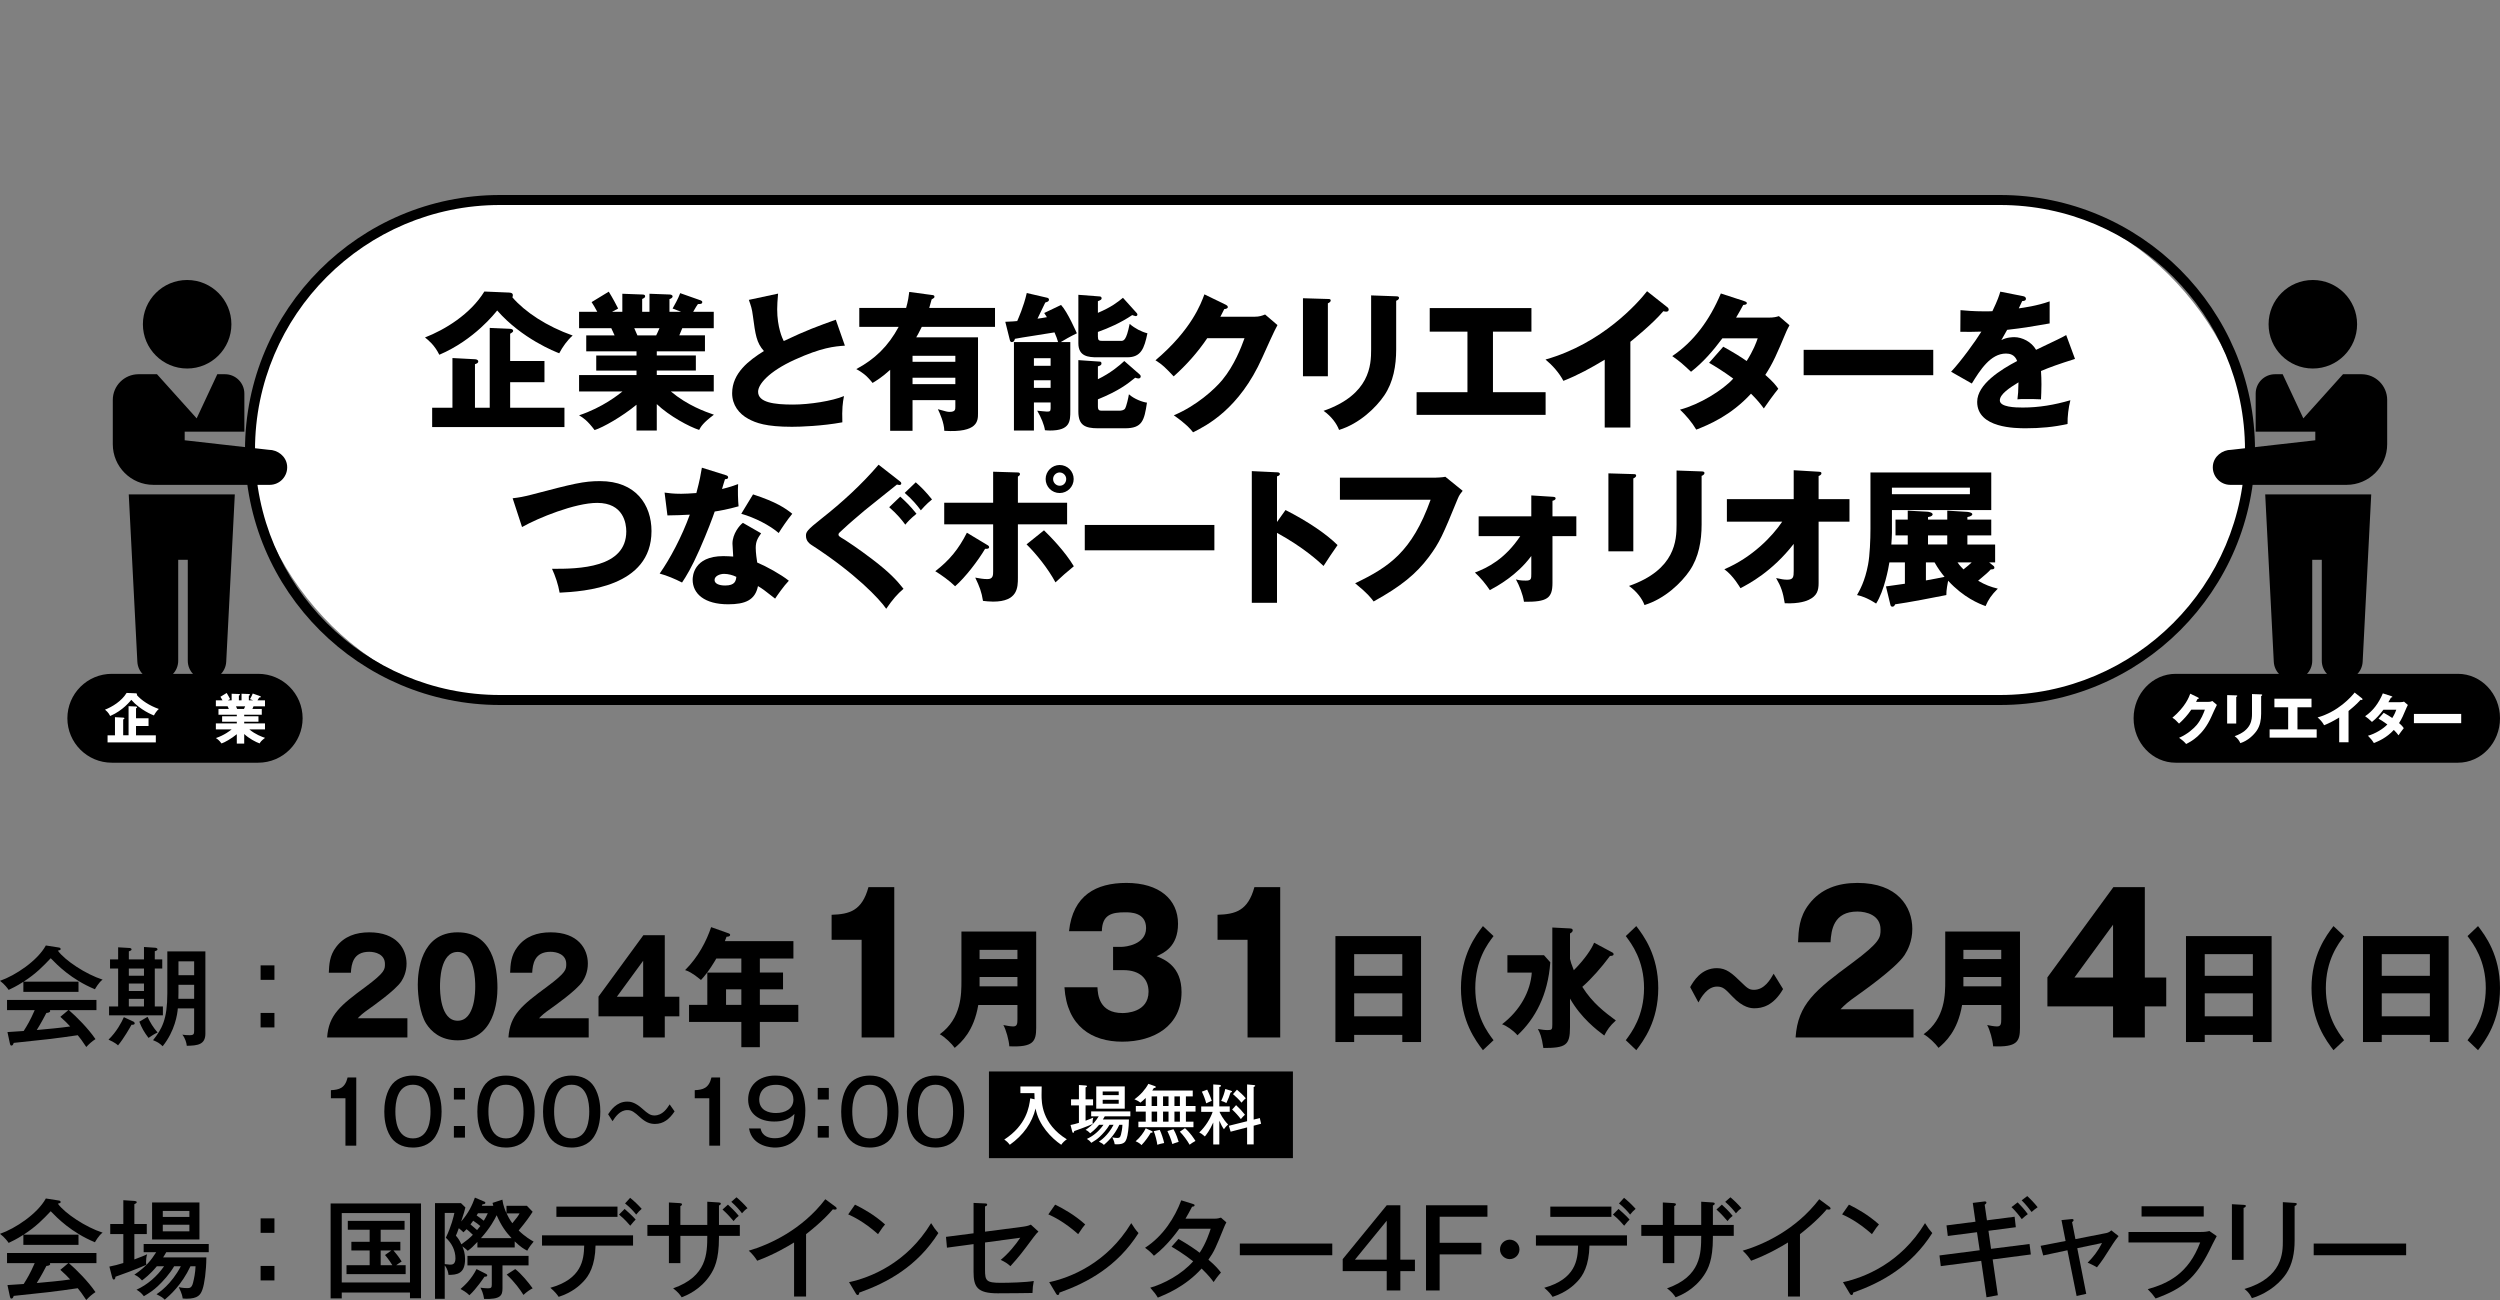
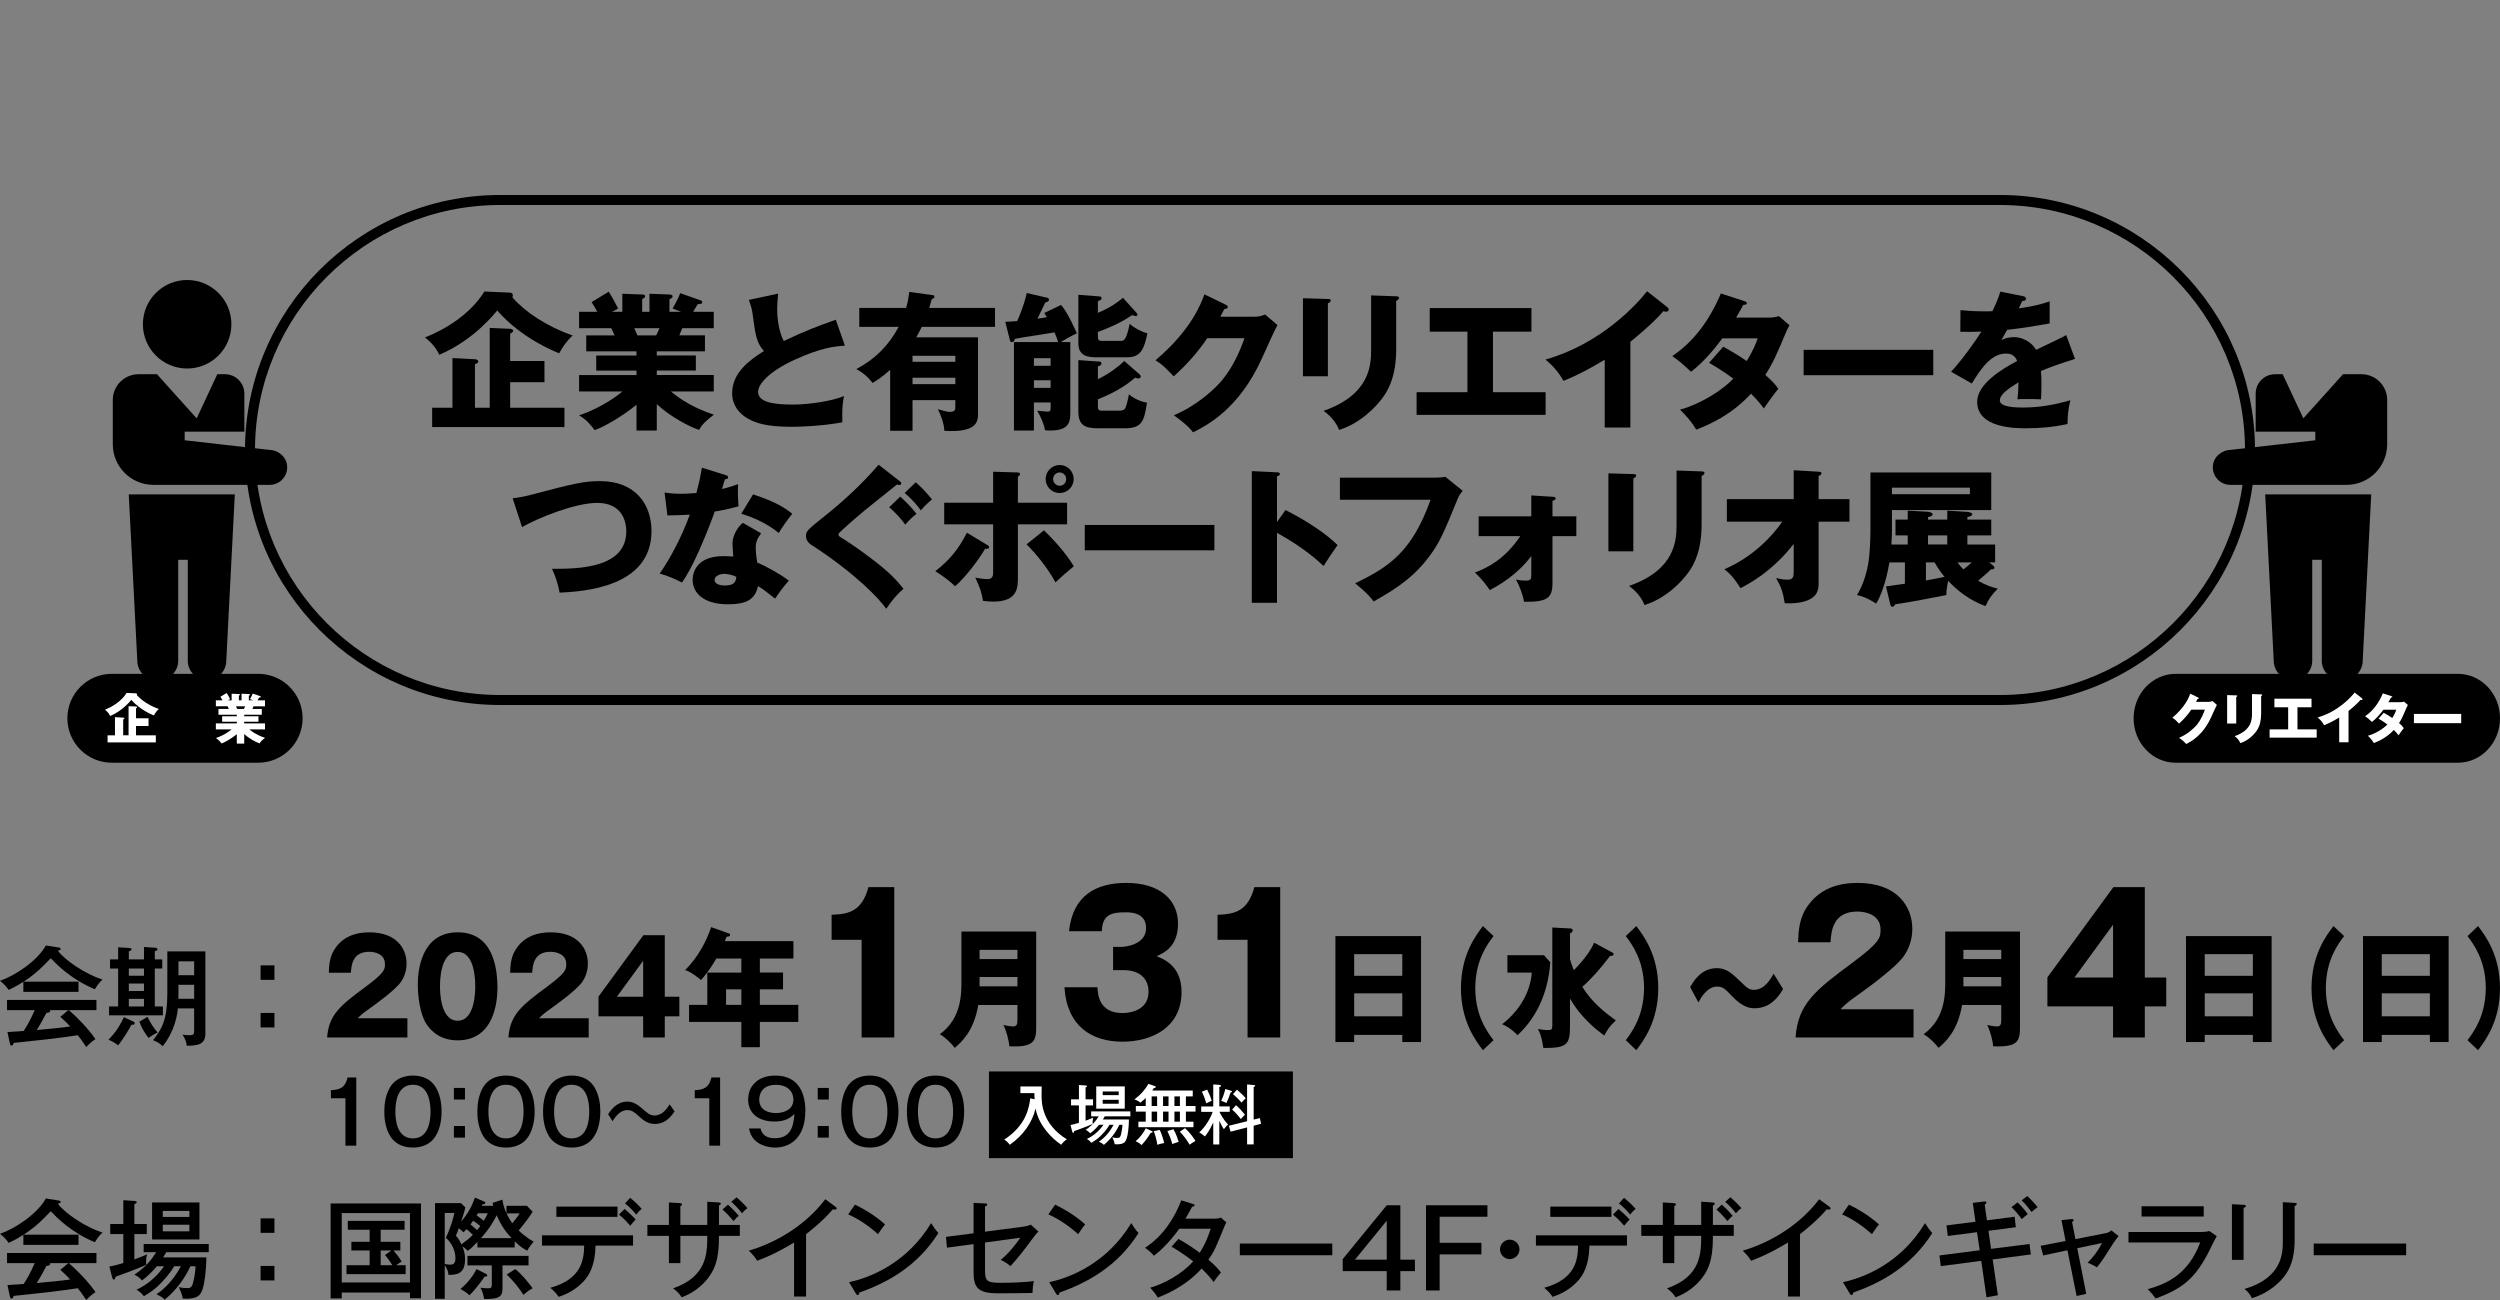
<svg xmlns="http://www.w3.org/2000/svg" id="_レイヤー_1" width="500" height="260" viewBox="0 0 500 260">
  <rect x="0" y="0" width="500" height="260" fill="#808080" stroke="none" />
  <defs>
    <style>.cls-1,.cls-2{stroke-width:0px;}.cls-2{fill:#fff;}</style>
  </defs>
-   <rect class="cls-2" x="50" y="40" width="400" height="100" rx="50" ry="50" />
  <path class="cls-1" d="M400,141H100c-28.122,0-51-22.878-51-51s22.878-51,51-51h300c28.121,0,51,22.878,51,51s-22.879,51-51,51ZM100,41c-27.019,0-49,21.981-49,49s21.981,49,49,49h300c27.019,0,49-21.981,49-49s-21.981-49-49-49H100Z" />
  <path class="cls-1" d="M101.794,58.513c.775.03.775.388.775.537,0,.089-.03.269-.089.418,2.506,2.923,6.89,5.816,12.051,7.636-1.134,1.014-2.029,2.297-2.685,3.55-.716-.269-7.457-2.893-12.409-8.561-.388.477-4.564,5.876-11.573,8.859-.984-1.999-2.237-2.953-2.864-3.46,3.967-1.551,9.068-4.624,11.872-9.187l4.922.208ZM112.889,81.541v3.878h-26.458v-3.878h4.057v-9.933l4.504.238c.209,0,.656.09.656.448,0,.328-.358.447-.656.537v8.71h2.953v-15.958l4.086.179c.388.03.597.179.597.388,0,.209-.06.269-.597.597v5.459h6.861v4.235h-6.861v5.101h10.858Z" />
  <path class="cls-1" d="M131.357,86.105h-4.056v-5.16c-2.894,2.386-6.682,4.534-8.382,5.071-1.461-1.939-2.267-2.446-3.102-2.953,4.742-1.581,7.934-4.176,8.68-4.773h-8.68v-3.282h11.484v-.894h-8.054v-3.013h8.054v-.835h-10.053v-3.192h5.668c-.149-.358-.597-1.312-.656-1.431h-6.443v-3.281h3.639c-.478-.895-.716-1.283-1.134-1.939l3.43-2.088c.716,1.134,1.581,2.774,1.879,3.371l-1.223.656h2.059v-3.61l3.967.149c.298,0,.597.06.597.328,0,.298-.209.388-.597.567v2.565h1.462v-3.61l3.997.149c.12,0,.626.03.626.388,0,.298-.417.477-.626.537v2.535h2.327l-1.701-.656c.328-.597,1.104-1.909,1.521-3.073l4.146,1.461c.149.06.269.179.269.328,0,.418-.478.388-.865.388-.269.388-.358.507-.955,1.551h4.116v3.281h-6.294c-.238.597-.477,1.193-.597,1.431h5.131v3.192h-9.635v.835h7.815v3.013h-7.815v.894h11.395v3.282h-8.591c3.341,2.803,6.891,4.056,8.62,4.653-2.147,1.611-2.595,2.357-2.953,3.043-1.969-.626-5.966-2.774-8.472-5.16v5.279ZM126.853,65.642c.209.477.298.686.626,1.431h3.759c.209-.447.328-.656.656-1.431h-5.041Z" />
  <path class="cls-1" d="M168.98,69.132c-2.118.149-4.624.358-10.023,2.804-5.25,2.386-7.338,4.951-7.338,6.413,0,2.148,3.192,2.565,6.98,2.565,3.311,0,7.845-.716,10.201-1.7-.269,1.342-.417,2.565-.328,5.25-4.026.746-8.441.895-10.082.895-5.19,0-7.218-.776-8.71-1.581-1.879-1.014-3.251-2.774-3.251-5.13,0-4.057,3.401-6.592,6.354-8.442-1.492-1.67-1.7-3.251-2.207-7.039-.179-1.431-.358-1.909-.806-3.192l5.847-1.253c-.12,1.521-.179,2.178-.179,3.132,0,3.579,1.044,5.876,1.312,6.354,4.654-2.207,6.772-2.953,10.41-4.265l1.82,5.19Z" />
  <path class="cls-1" d="M186.326,58.991c.328.03.567.06.567.358,0,.209-.149.298-.567.537-.149.597-.269.955-.478,1.7h13.155v3.788h-14.646c-.597,1.223-.895,1.73-1.104,2.088h12.349v15.182c0,1.521,0,3.938-6.741,3.52-.03-1.611-.895-3.52-1.283-4.325,1.7.477,1.909.537,2.326.537,1.164,0,1.164-.478,1.164-1.044v-1.312h-8.561v6.144h-4.474v-12.2c-1.64,1.492-2.685,2.118-3.52,2.625-1.223-1.551-2.118-2.147-3.252-2.774,3.699-1.969,6.384-4.564,8.472-8.442h-7.875v-3.788h9.367c.388-1.342.536-2.416.626-3.192l4.474.597ZM191.069,72.354v-1.193h-8.561v1.193h8.561ZM182.508,75.545v1.283h8.561v-1.283h-8.561Z" />
  <path class="cls-1" d="M212.212,60.989c1.342,1.462,3.043,5.429,3.162,5.668-1.312.626-2.595,1.372-3.221,1.76h1.909v13.721c0,2.088,0,3.967-4.057,3.967-.388,0-.686-.03-1.014-.06-.149-1.074-.776-2.595-1.551-3.907.298.03,1.67.179,1.939.179.537,0,.746-.03.746-.656v-1.163h-3.34v5.607h-3.997v-17.688h8.829c-.179-.626-.358-1.134-.716-1.939-1.253.238-6.801,1.044-7.905,1.283-.149.417-.239.656-.656.656-.239,0-.328-.209-.388-.478l-.895-3.579c1.431-.06,1.849-.089,2.386-.149.209-.507,1.283-2.833,1.909-5.607l4.116.955c.12.03.328.149.328.358s-.119.358-.328.447c-.089.03-.208.09-.417.149-.269.507-1.312,2.774-1.551,3.221.567-.06,1.014-.149,1.879-.298-.149-.269-.269-.447-.537-.835l3.371-1.611ZM210.123,73.159v-1.521h-3.34v1.521h3.34ZM210.123,77.574v-1.521h-3.34v1.521h3.34ZM227.335,62.6c.089.09.149.209.149.328,0,.209-.209.298-.358.298-.119,0-.567-.179-.686-.208-2.297,1.551-4.773,2.625-6.861,3.37v.925c0,.746.209.865.895.865h3.669c.596,0,1.103,0,1.789-3.401,1.014.895,2.416,1.611,3.55,1.879-.626,3.043-1.283,4.802-4.026,4.802h-5.996c-1.76,0-3.788-.149-3.788-2.804v-9.694l4.295.328c.149,0,.358.119.358.358,0,.269-.179.358-.746.597v2.326c2.744-1.163,3.997-2.178,5.011-3.012l2.744,3.042ZM227.931,74.889c.12.089.209.239.209.388,0,.179-.089.417-.447.417-.179,0-.388-.06-.656-.149-1.521,1.223-3.222,2.595-7.458,4.325v1.402c0,.865.328.865.955.865h3.341c.328,0,.895-.06,1.133-.418.298-.507.656-2.117.776-2.864,1.044.955,2.774,1.581,3.609,1.671-.537,3.609-.955,5.13-4.385,5.13h-5.429c-2.595,0-3.907-.626-3.907-3.341v-10.291l4.295.298c.149,0,.328.089.328.358,0,.328-.179.417-.716.597v2.565c2.535-1.223,4.325-2.744,5.28-3.639l3.072,2.684Z" />
  <path class="cls-1" d="M250.902,63.346c.984,0,1.521-.209,2.117-.448l2.476,2.118c-.536.895-2.356,4.982-3.042,6.502-4.594,10.321-11.216,13.632-13.841,14.944-.507-.656-1.342-1.64-3.848-3.4,4.534-1.909,8.143-5.191,9.695-7.07,2.416-2.923,3.788-6.532,4.444-8.352h-7.457c-1.909,2.834-4.176,5.369-6.711,7.636-1.611-1.7-2.207-2.326-3.639-3.221,7.248-6.144,9.127-11.395,9.783-13.184l4.296,2.088c.119.06.388.209.388.448,0,.298-.417.388-.716.417-.478.925-.567,1.164-.776,1.521h6.831Z" />
  <path class="cls-1" d="M265.575,59.796c.358,0,.567.03.567.298,0,.298-.358.478-.567.567v14.586h-4.982v-15.6l4.982.149ZM279.236,59.259c.299,0,.568.06.568.298,0,.358-.358.507-.568.597v9.724c0,3.251-.566,6.533-2.387,9.217-1.64,2.416-4.951,5.638-9.037,6.891-.448-1.223-1.521-2.715-3.102-3.818,9.336-3.251,9.515-9.217,9.515-12.26v-10.828l5.011.179Z" />
  <path class="cls-1" d="M298.592,78.439h10.529v4.534h-25.802v-4.534h10.171v-12.11h-7.546v-4.713h20.343v4.713h-7.696v12.11Z" />
  <path class="cls-1" d="M326.072,85.508h-5.13v-13.572c-2.654,1.611-5.369,3.102-8.262,4.235-.865-1.64-2.208-3.132-3.58-4.265,11.364-3.222,18.494-11.335,20.313-13.662l3.968,3.132c.18.119.358.298.358.566s-.239.388-.478.388c-.149,0-.269,0-.597-.089-2.118,2.535-6.412,5.966-6.592,6.115v17.152Z" />
  <path class="cls-1" d="M344.65,69.341c2.088,1.163,3.4,1.969,4.683,2.864,1.342-2.118,1.909-3.669,2.207-4.534h-7.069c-1.82,2.446-3.848,4.802-6.264,6.682-1.939-1.789-2.118-1.969-3.759-3.132,4.265-2.864,7.456-7.129,9.724-12.528l4.653,1.521c.328.119.537.179.537.417,0,.269-.298.328-.716.358-.537.984-.894,1.64-1.431,2.535h6.502c1.103,0,1.581-.149,2.059-.298l2.118,1.82c-.418.806-.448.835-.627,1.253-1.909,4.534-2.625,6.234-4.206,8.68,1.671,1.462,2.207,2.207,2.596,2.774-.806.984-2.387,3.162-2.893,3.937-.656-.894-1.373-1.789-2.565-2.953-3.998,4.355-8.472,6.234-10.947,7.189-.865-1.462-2.028-2.834-3.252-3.997,3.937-1.044,8.532-3.878,10.649-6.204-1.969-1.462-3.698-2.506-4.831-3.162l2.834-3.221Z" />
  <path class="cls-1" d="M386.651,69.967v5.071h-25.921v-5.071h25.921Z" />
  <path class="cls-1" d="M404.59,59.229c.179.03.597.119.597.536,0,.418-.537.448-.746.448l-.685,1.461c.865-.119,3.699-.507,6.174-1.402v4.415c-4.444.775-4.981.865-8.501,1.283-.357.626-.417.746-1.163,2.058,1.074-.596,2.356-.596,2.594-.596,1.521,0,3.43.894,4.355,2.535,4.415-2.117,4.923-2.326,6.026-2.953l1.76,4.773c-3.311,1.044-5.041,1.67-6.801,2.416.06.865.09,1.789.09,2.684,0,1.342-.06,2.178-.09,2.983-.954-.06-2.028-.06-2.982-.06-.984,0-1.134,0-1.73.06.119-.955.179-1.551.209-3.401-1.849,1.133-3.729,2.386-3.729,3.609,0,1.342,3.043,1.432,4.564,1.432,3.281,0,6.383-.537,9.545-1.462-.388,1.492-.597,3.311-.566,4.743-2.715.626-5.518.865-8.323.865-1.999,0-9.754,0-9.754-5.28,0-3.52,4.743-6.473,7.995-8.173-.478-1.313-1.521-1.492-2.237-1.492-3.102,0-5.19,3.34-6.83,5.996l-4.146-2.357c1.969-2.088,4.951-6.204,6.055-8.024-1.611.06-2.924.06-4.207.03l.03-4.325c.925.089,2.655.238,4.683.238.865,0,1.222,0,1.7-.03,1.103-2.297,1.343-3.102,1.581-3.907l4.534.895Z" />
  <path class="cls-1" d="M102.528,99.652c1.313-.149,2.118-.298,3.759-.716,8.412-2.207,10.44-2.714,13.721-2.714,7.159,0,10.291,4.743,10.291,9.992,0,11.246-13.572,12.081-18.375,12.319-.298-1.67-.835-3.281-1.521-4.773,5.369.03,14.855-.149,14.855-7.487,0-1.551-.537-5.697-5.816-5.697-4.444,0-11.813,3.012-15.034,4.832l-1.879-5.757Z" />
  <path class="cls-1" d="M132.92,98.518c.895.12,1.73.239,3.311.239.865,0,1.76-.06,3.042-.149.687-2.565.895-3.818,1.104-5.071l4.683,1.462c.417.119.566.239.566.478,0,.358-.477.358-.626.358-.089.208-.477,1.581-.596,1.969,1.461-.358,2.356-.656,3.221-.984-.09,1.223-.03,3.251.089,4.444-2.118.597-3.788.895-4.773,1.044-.417,1.223-1.432,3.968-3.043,7.636-1.581,3.579-2.684,5.369-3.49,6.563-1.402-.716-3.012-1.402-4.474-1.79,2.059-2.923,4.415-7.338,6.025-11.782-.686.06-3.55.149-4.474.149l-.567-4.564ZM152.22,106.662c-.716,1.014-1.074,1.67-1.074,2.923,0,.984.208,2.386.298,2.923,1.789.746,4.773,2.387,6.324,3.639-1.015,1.044-2.357,2.983-2.744,3.579-2.267-1.79-2.535-1.969-3.43-2.506-.567,2.804-2.535,3.639-5.966,3.639-4.743,0-7.099-2.117-7.099-4.921,0-.567.119-4.713,6.144-4.713.835,0,1.432.06,1.969.089-.03-.208-.149-2.356-.149-2.595,0-1.939,1.432-3.698,2.088-4.146l3.639,2.088ZM144.822,114.775c-.835,0-1.909.418-1.909,1.223,0,.716.865,1.104,2.118,1.104,2.028,0,2.147-.985,2.237-1.73-.716-.358-1.641-.597-2.446-.597ZM150.609,98.876c4.743,1.551,6.502,2.804,7.845,3.878-1.015,1.223-2.207,3.013-2.715,3.848-1.76-1.521-4.743-3.073-7.487-3.848l2.356-3.878Z" />
  <path class="cls-1" d="M179.927,96.222c.209.149.328.269.328.477,0,.239-.239.298-.388.298-.119,0-.298-.06-.478-.089-.626.537-5.488,4.355-6.473,5.19-1.402,1.193-3.073,2.596-4.146,3.61-.955.865-1.074.955-1.074,1.193,0,.298.119.388,1.283,1.074.119.06,2.834,1.849,5.518,3.907,3.401,2.595,4.832,4.146,6.205,5.877-1.223,1.044-2.148,2.088-3.46,3.997-1.312-1.939-6.205-7.129-15.034-12.826-.268-.179-1.014-.716-1.014-1.76,0-.746.12-1.103,3.162-3.49,4.087-3.221,7.964-6.771,11.365-10.738l4.206,3.281ZM180.047,99.324c1.014.925,1.939,1.789,3.251,3.43-1.223.985-1.909,1.76-2.237,2.178-.656-.894-1.581-2.058-3.221-3.49l2.207-2.117ZM183.149,96.461c1.044.925,1.939,1.789,3.252,3.43-1.223.985-1.879,1.79-2.237,2.178-.657-.895-1.581-2.058-3.222-3.49l2.207-2.117Z" />
  <path class="cls-1" d="M197.345,108.929c.328.179.477.298.477.507,0,.388-.626.329-.805.329-1.372,2.326-3.968,5.727-5.996,7.487-1.074-1.074-2.834-2.326-3.967-3.012,2.834-2.178,4.683-4.444,6.324-7.696l3.967,2.387ZM198.627,94.343l4.921.149c.149,0,.448.03.448.328,0,.238-.239.388-.417.507v5.22h9.843v4.325h-9.843v10.649c0,1.939,0,4.802-4.952,4.802-.806,0-1.521-.09-2.028-.149-.298-1.849-.687-2.834-1.551-4.653.805.149,1.611.298,2.446.298,1.134,0,1.134-.806,1.134-1.551v-9.396h-9.784v-4.325h9.784v-6.205ZM208.799,106.065c1.193,1.164,4.176,4.176,5.966,7.188-1.611,1.343-2.327,1.939-3.669,3.222-1.492-2.774-3.848-5.697-5.787-7.606l3.49-2.804ZM214.735,95.804c0,1.551-1.253,2.803-2.804,2.803s-2.804-1.253-2.804-2.803c0-1.551,1.283-2.804,2.804-2.804,1.551,0,2.804,1.253,2.804,2.804ZM210.619,95.804c0,.746.597,1.342,1.312,1.342.746.03,1.312-.597,1.312-1.342,0-.716-.597-1.312-1.312-1.312s-1.312.596-1.312,1.312Z" />
  <path class="cls-1" d="M242.876,104.991v5.071h-25.921v-5.071h25.921Z" />
  <path class="cls-1" d="M257.101,102.008c4.415,2.237,8.202,4.802,10.41,7.01-1.342,1.939-1.491,2.148-2.803,4.176-.985-.925-3.968-3.698-9.307-6.622v13.99h-5.041v-26.338l5.041.238c.209,0,.567.03.567.328,0,.298-.328.418-.567.478v9.128l1.701-2.387Z" />
  <path class="cls-1" d="M287.015,95.536c.238,0,1.551-.06,2.057-.179l3.461,2.804c-.358.447-.687.835-.984,1.581-2.983,7.278-3.609,8.739-5.787,11.663-2.536,3.37-5.489,5.816-11.037,8.889-.507-.687-1.223-1.641-3.698-3.639,6.771-3.251,11.364-6.294,15.092-16.704h-18.135v-4.415h19.031Z" />
  <path class="cls-1" d="M295.73,107.229v-3.968h10.529v-4.176l4.236.269c.417.03.626.06.626.328,0,.298-.388.417-.626.477v3.102h4.772v3.968h-4.772v9.366c0,3.043-1.045,3.818-5.698,3.759-.238-1.521-.925-3.221-1.61-4.474.447.119.864.238,1.969.238,1.103,0,1.103-.358,1.103-1.342v-3.579c-2.864,3.878-6.742,5.996-8.292,6.83-.865-1.283-1.849-2.475-2.983-3.52,2.446-.924,5.967-2.625,9.068-7.278h-8.321Z" />
  <path class="cls-1" d="M326.663,94.82c.357,0,.566.03.566.298,0,.298-.358.478-.566.567v14.586h-4.982v-15.6l4.982.149ZM340.323,94.283c.299,0,.568.06.568.298,0,.358-.358.507-.568.597v9.724c0,3.251-.566,6.533-2.387,9.217-1.64,2.416-4.951,5.638-9.037,6.891-.448-1.223-1.521-2.715-3.102-3.818,9.336-3.251,9.515-9.217,9.515-12.26v-10.828l5.011.179Z" />
  <path class="cls-1" d="M345.377,104.335v-4.504h13.363v-5.787l4.981.298c.328.03.568.03.568.328,0,.269-.328.447-.568.537v4.623h6.174v4.504h-6.174v12.29c0,1.492-.328,2.565-1.969,3.341-.298.149-1.819.835-4.802.686-.357-2.207-.716-3.282-1.73-5.041,1.074.239,1.581.328,2.237.328,1.224,0,1.283-.567,1.283-1.76v-5.399c-4.325,5.578-9.038,8.024-10.649,8.859-.119-.179-1.402-2.476-3.221-3.788,5.607-2.386,9.605-6.592,11.573-9.515h-11.067Z" />
  <path class="cls-1" d="M398.607,113.105c.208.149.267.269.267.417,0,.328-.298.358-.716.358-.656.687-.835.835-2.535,2.268,1.431.835,2.565,1.253,3.937,1.581-1.312,1.312-1.879,2.177-2.446,3.49-1.312-.478-4.384-1.701-7.487-5.071-.09.447-.388,1.909-.358,2.864-2.356.477-7.784,1.521-10.23,1.849-.119.239-.269.478-.537.478-.299,0-.388-.179-.447-.478l-.865-3.579c.597-.06,3.251-.477,3.788-.537v-4.265h-3.102c-.179,1.193-1.044,5.727-2.654,8.233-1.909-1.223-3.012-1.521-3.818-1.7.478-.865,1.581-2.715,2.207-6.086.358-1.849.478-5.041.478-7.129v-11.305h24.161v7.516h-19.866v4.594c0,.298-.06,1.73-.119,2.297h3.281v-1.82h-2.446v-3.162h2.446v-1.789l3.847.208c.269,0,1.134.149,1.134.537,0,.149-.149.447-.925.537v.507h3.848v-1.789l3.907.238c.18,0,1.105.12,1.105.478,0,.179-.239.447-.986.567v.507h4.773v3.162h-4.773v1.82h5.548v3.579h-1.193l.777.626ZM378.383,97.534v1.312h15.6v-1.312h-15.6ZM385.183,116.087c.836-.149,3.102-.566,3.729-.716-.627-.746-1.312-1.67-1.999-2.893h-1.73v3.609ZM385.601,108.899h3.848v-1.82h-3.848v1.82ZM391.506,112.478c.18.269.448.656,1.193,1.402.806-.626,1.402-1.163,1.64-1.402h-2.834Z" />
-   <path class="cls-1" d="M462.568,73.703c4.89,0,8.851-3.967,8.851-8.852,0-4.892-3.961-8.851-8.851-8.851-4.888,0-8.851,3.96-8.851,8.851,0,4.885,3.963,8.852,8.851,8.852Z" />
  <path class="cls-1" d="M454.758,132.356c.11,2.047,1.798,3.644,3.842,3.644,2.122,0,3.847-1.723,3.847-3.851v-20.189h1.911v20.189c0,2.128,1.722,3.851,3.851,3.851h.481c2.043,0,3.729-1.597,3.841-3.644l1.715-33.475h-21.204l1.716,33.475Z" />
  <path class="cls-1" d="M477.437,79.991c0-2.842-2.304-5.147-5.147-5.147h-3.687l-7.937,8.83-4.131-8.83h-1.523c-2.148,0-3.878,1.737-3.878,3.881v7.614h11.926v1.717l-16.795,1.904c-1.829,0-3.499,1.321-3.686,3.145-.207,2.098,1.435,3.866,3.49,3.866h23.243c4.486,0,8.124-3.637,8.124-8.123v-8.857Z" />
  <path class="cls-1" d="M60.524,143.654c0,4.908-3.979,8.887-8.887,8.887h-29.275c-4.908,0-8.887-3.979-8.887-8.887h0c0-4.908,3.979-8.887,8.887-8.887h29.275c4.908,0,8.887,3.979,8.887,8.887h0Z" />
  <path class="cls-2" d="M27.118,138.659c.283.011.283.142.283.196,0,.033-.011.098-.033.152.914,1.066,2.514,2.122,4.396,2.786-.413.37-.74.838-.979,1.295-.261-.098-2.721-1.056-4.527-3.123-.142.175-1.665,2.144-4.222,3.232-.359-.729-.816-1.077-1.045-1.262,1.447-.566,3.308-1.687,4.331-3.352l1.796.076ZM31.166,147.06v1.415h-9.652v-1.415h1.48v-3.624l1.643.087c.076,0,.24.033.24.163,0,.12-.131.163-.24.196v3.177h1.078v-5.822l1.491.065c.142.011.218.066.218.142s-.022.098-.218.218v1.992h2.503v1.545h-2.503v1.86h3.961Z" />
  <path class="cls-2" d="M48.841,148.725h-1.48v-1.883c-1.056.871-2.438,1.654-3.058,1.85-.533-.707-.827-.892-1.131-1.078,1.73-.577,2.895-1.523,3.167-1.741h-3.167v-1.197h4.19v-.327h-2.938v-1.099h2.938v-.304h-3.667v-1.165h2.068c-.054-.131-.218-.479-.239-.522h-2.351v-1.197h1.328c-.174-.327-.261-.468-.414-.707l1.251-.762c.261.413.577,1.012.686,1.23l-.446.239h.751v-1.316l1.447.054c.109,0,.218.022.218.119,0,.109-.076.142-.218.207v.936h.534v-1.316l1.458.054c.043,0,.228.011.228.142,0,.108-.152.174-.228.196v.925h.849l-.621-.239c.12-.218.403-.696.555-1.121l1.513.533c.054.022.098.066.098.12,0,.152-.174.142-.316.142-.098.142-.131.185-.348.566h1.501v1.197h-2.296c-.087.218-.174.435-.218.522h1.872v1.165h-3.515v.304h2.851v1.099h-2.851v.327h4.156v1.197h-3.134c1.219,1.023,2.514,1.48,3.145,1.698-.783.588-.947.86-1.077,1.11-.718-.229-2.176-1.012-3.09-1.883v1.926ZM47.197,141.26c.076.174.109.25.228.522h1.371c.076-.163.12-.239.24-.522h-1.839Z" />
  <path class="cls-1" d="M500,143.655c0,4.908-3.767,8.887-8.412,8.887h-56.456c-4.646,0-8.412-3.979-8.412-8.887h0c0-4.908,3.767-8.887,8.412-8.887h56.456c4.646,0,8.412,3.979,8.412,8.887h0Z" />
  <path class="cls-2" d="M441.704,140.368c.359,0,.555-.076.773-.163l.903.773c-.195.326-.859,1.817-1.11,2.372-1.676,3.765-4.092,4.973-5.05,5.452-.184-.24-.489-.599-1.404-1.241,1.654-.696,2.971-1.893,3.538-2.579.881-1.066,1.382-2.383,1.621-3.047h-2.721c-.696,1.034-1.523,1.959-2.448,2.786-.587-.62-.805-.849-1.327-1.175,2.644-2.242,3.329-4.156,3.569-4.81l1.566.762c.043.022.142.076.142.163,0,.109-.153.142-.261.152-.175.337-.207.424-.283.555h2.492Z" />
  <path class="cls-2" d="M447.245,139.074c.131,0,.207.011.207.108,0,.109-.131.174-.207.207v5.321h-1.817v-5.691l1.817.055ZM452.228,138.878c.11,0,.207.022.207.108,0,.131-.13.185-.207.218v3.548c0,1.186-.206,2.383-.87,3.362-.599.881-1.806,2.057-3.297,2.514-.164-.446-.555-.99-1.133-1.393,3.406-1.186,3.471-3.363,3.471-4.473v-3.95l1.828.066Z" />
  <path class="cls-2" d="M459.495,145.875h3.841v1.654h-9.413v-1.654h3.711v-4.418h-2.753v-1.719h7.421v1.719h-2.808v4.418Z" />
  <path class="cls-2" d="M469.709,148.454h-1.871v-4.952c-.969.587-1.959,1.132-3.015,1.545-.316-.598-.805-1.143-1.306-1.556,4.146-1.175,6.748-4.135,7.411-4.984l1.447,1.143c.065.043.13.109.13.207,0,.098-.087.142-.174.142-.054,0-.099,0-.218-.033-.772.925-2.34,2.176-2.405,2.231v6.257Z" />
  <path class="cls-2" d="M476.744,142.556c.762.424,1.24.718,1.709,1.045.489-.773.696-1.339.805-1.654h-2.579c-.664.892-1.404,1.752-2.286,2.438-.707-.653-.772-.718-1.371-1.142,1.557-1.045,2.721-2.601,3.547-4.571l1.698.555c.119.043.196.065.196.152,0,.098-.11.12-.261.131-.196.359-.327.599-.523.925h2.372c.402,0,.577-.055.751-.109l.773.664c-.153.293-.164.304-.229.457-.696,1.654-.958,2.274-1.534,3.167.609.533.805.805.946,1.012-.294.359-.87,1.154-1.056,1.437-.239-.327-.5-.653-.935-1.078-1.459,1.589-3.091,2.274-3.994,2.623-.316-.533-.74-1.034-1.186-1.458,1.436-.381,3.112-1.415,3.885-2.263-.718-.533-1.35-.914-1.763-1.154l1.034-1.175Z" />
  <path class="cls-2" d="M492.241,142.784v1.85h-9.456v-1.85h9.456Z" />
  <path class="cls-1" d="M37.433,73.703c4.884,0,8.847-3.967,8.847-8.851,0-4.892-3.963-8.852-8.847-8.852-4.894,0-8.853,3.96-8.853,8.852,0,4.884,3.959,8.851,8.853,8.851Z" />
  <path class="cls-1" d="M27.472,132.357c.106,2.046,1.796,3.643,3.837,3.643h.486c2.129,0,3.847-1.722,3.847-3.851v-20.189h1.916v20.189c0,2.128,1.724,3.851,3.847,3.851,2.043,0,3.727-1.597,3.84-3.643l1.719-33.475h-21.212l1.72,33.475Z" />
  <path class="cls-1" d="M53.93,96.971c2.058,0,3.701-1.768,3.491-3.867-.185-1.825-1.857-3.145-3.686-3.145l-16.797-1.904v-1.717h11.935v-7.614c0-2.143-1.743-3.88-3.884-3.88h-1.527l-4.127,8.829-7.937-8.829h-3.686c-2.841,0-5.152,2.304-5.152,5.146v8.857c0,4.486,3.639,8.124,8.126,8.124h23.245Z" />
  <rect class="cls-1" x="197.79" y="214.293" width="60.794" height="17.337" />
  <path class="cls-2" d="M206.919,219.855c-.026-.39-.026-.664-.039-1.224h-2.799v-1.341h4.258c0,.274-.026,1.432-.026,1.667,0,1.484,0,5.782,5.053,8.906-.43.287-.821.638-1.12,1.094-1.94-1.315-4.518-3.919-5.13-7.253-.703,2.852-2.422,5.312-5.157,7.253-.377-.482-.651-.742-1.106-1.041,4.44-2.891,4.974-6.472,5.195-8.243l.873.182Z" />
  <path class="cls-2" d="M218.611,219.868v1.211h-1.497v3.06c1.016-.39,1.094-.417,1.537-.625-.091.287-.131.652-.131.964,0,.13.013.221.026.312-1.094.495-3.32,1.302-3.711,1.432-.013.143-.025.339-.208.339-.118,0-.156-.169-.196-.3l-.325-1.262c.573-.104,1.081-.247,1.68-.43v-3.49h-1.575v-1.211h1.575v-2.865l1.341.091c.117.013.274.039.274.144,0,.117-.118.169-.287.247v2.383h1.497ZM219.822,224.959c-.82.99-1.523,1.511-1.783,1.706-.404-.443-.677-.586-.925-.69,1.484-1.003,2.044-1.797,2.63-2.709h-1.51v-.99h7.838v.99h-5.117c-.104.209-.274.456-.378.625h5.209c-.013,1.667-.235,3.203-.468,3.854-.222.625-.508,1.119-1.941,1.119-.156,0-.273-.013-.442-.026-.026-.208-.066-.533-.468-1.367.482.117.95.117,1.003.117.299,0,.56-.012.717-.651.13-.52.273-1.211.299-1.979h-.613c-1.067,2.279-2.512,3.516-3.098,4.024-.208-.222-.377-.352-.99-.651.299-.209,1.797-1.198,2.93-3.373h-.808c-.533.925-1.367,1.836-1.966,2.396-.495.469-.976.795-1.68,1.211-.286-.365-.455-.521-.885-.782,1.354-.625,2.461-1.602,3.32-2.825h-.873ZM224.952,221.73h-5.704v-4.454h5.704v4.454ZM223.741,219.021v-.729h-3.203v.729h3.203ZM220.538,219.959v.794h3.203v-.794h-3.203Z" />
  <path class="cls-2" d="M229.145,222.316h-1.979v-1.12h1.979v-1.602c-.455.443-.807.73-1.068.938-.363-.299-.741-.495-1.197-.677,1.223-.847,2.239-2.031,2.786-3.086l1.276.443c.092.026.209.065.209.196,0,.169-.182.182-.378.195-.09.156-.143.247-.325.508h8.1v1.172h-1.368v1.914h1.926v1.12h-1.926v2.018h1.511v1.107h-11.016v-1.107h1.471v-2.018ZM230.265,226.157c.143.065.261.13.261.247,0,.169-.261.156-.378.143-.391.677-1.093,1.705-1.849,2.474-.209-.208-.508-.495-1.172-.768.873-.729,1.667-1.81,2.018-2.59l1.119.495ZM230.33,221.196h1.093v-1.914h-1.093v1.914ZM230.33,224.334h1.093v-2.018h-1.093v2.018ZM231.945,225.975c.312.586.756,1.966.886,2.63-.794.169-.925.196-1.368.352-.066-.638-.416-2.057-.717-2.721l1.198-.261ZM232.609,219.282v1.914h1.095v-1.914h-1.095ZM232.609,222.316v2.018h1.095v-2.018h-1.095ZM234.693,225.844c.508.847.911,2.083,1.04,2.526-.741.209-1.067.365-1.262.443-.325-1.172-.741-2.07-.99-2.604l1.211-.365ZM234.888,219.282v1.914h1.093v-1.914h-1.093ZM234.888,222.316v2.018h1.093v-2.018h-1.093ZM236.997,225.636c1.106.963,1.823,2.122,2.096,2.552-.442.234-.871.521-1.172.755-.508-.898-1.276-1.927-1.953-2.604l1.029-.703Z" />
  <path class="cls-2" d="M243.86,228.892h-1.211v-4.389c-.754,1.654-1.328,2.37-1.68,2.787-.534-.482-.794-.638-1.119-.794,1.225-1.16,2.214-2.747,2.682-4.128h-2.291v-1.081h2.408v-4.401l1.302.091c.092,0,.248.091.248.182,0,.143-.196.208-.339.247v3.88h2.083v1.081h-2.043c.117.261.677,1.484,1.718,2.526-.442.43-.482.482-.833.95-.325-.442-.559-.898-.924-1.705v4.753ZM241.437,217.928c.145.3.664,1.368.912,2.24-.299.144-.807.339-1.106.496-.182-.755-.56-1.706-.873-2.331l1.067-.404ZM246.217,218.149c.077.025.196.091.196.169s-.092.117-.314.208c-.233.782-.403,1.159-.82,2.083-.403-.221-.611-.312-1.04-.43.416-.898.638-1.575.82-2.383l1.159.352ZM251.958,223.605l.261,1.146-1.484.39v3.737h-1.315v-3.398l-3.296.859-.352-1.184,3.647-.911v-7.357l1.405.13c.092.013.222.053.222.144,0,.078-.118.143-.312.247v6.511l1.223-.313ZM247.219,221.027c.638.586,1.249,1.25,1.77,1.914-.247.222-.521.534-.82.873-.404-.547-1.198-1.432-1.744-1.901l.794-.886ZM247.389,217.941c.546.443,1.315,1.159,1.77,1.719-.273.195-.664.651-.86.872-.468-.599-1.262-1.341-1.704-1.705l.794-.886Z" />
  <path class="cls-1" d="M15.7,196.338v2.032H4.671v-2.011c-1.363.887-2.314,1.319-2.941,1.621-.194-.281-.778-1.102-1.73-1.816,3.071-1.059,7.504-4.022,9.169-7.071l2.617.411c.195.021.346.151.346.302,0,.173-.151.238-.562.325,1.405,1.946,5.579,4.714,8.952,5.796-.757.519-1.492,1.838-1.535,1.925-4.736-1.968-7.547-4.866-8.845-6.207-1.514,1.6-2.898,3.049-5.427,4.693h10.985ZM1.492,206.414c.367-.021,2.963-.194,3.244-.216.692-1.103,1.254-1.99,2.206-4.173H1.406v-2.032h17.883v2.032h-5.514c1.535,1.319,3.892,3.697,5.319,5.796-.713.454-1.297.994-1.838,1.579-.865-1.32-1.233-1.774-1.709-2.358-1.384.217-4.584.649-5.968.8-1.082.13-5.861.627-6.834.736-.108.302-.195.54-.476.54-.173,0-.238-.216-.281-.389l-.497-2.314ZM13.667,202.025h-3.698c.022.044.065.108.065.173,0,.325-.519.368-.757.39-.194.39-1.081,2.076-1.924,3.416,2.032-.194,4.692-.411,6.682-.713-.519-.562-.951-1.017-1.967-1.925l1.6-1.34Z" />
  <path class="cls-1" d="M26.59,204.274c.151.065.346.173.346.411,0,.303-.497.281-.627.26-.325.584-1.557,2.768-2.703,4.131-.606-.584-1.709-1.059-1.903-1.146,1.6-1.557,2.595-3.416,3.071-4.498l1.816.843ZM28.796,191.883v-2.487l2.227.152c.173.021.476.065.476.324,0,.152-.195.281-.541.368v1.643h1.492v1.817h-1.492v7.59h1.622v1.774h-10.769v-1.774h1.816v-7.59h-1.621v-1.817h1.621v-2.422l2.206.13c.108,0,.476.022.476.303,0,.173-.238.259-.541.389v1.6h3.028ZM25.768,193.7v1.449h3.028v-1.449h-3.028ZM25.768,196.705v1.492h3.028v-1.492h-3.028ZM25.768,199.776v1.514h3.028v-1.514h-3.028ZM29.509,203.365c.519,1.125,1.168,2.184,2.011,3.136-.778.367-1.081.584-1.816,1.081-.865-1.124-1.384-2.054-1.838-3.244l1.644-.973ZM38.829,201.679h-3.265c-.087,1.168-.562,4.477-3.028,7.568-.736-.692-1.017-.822-1.925-1.211,1.774-2.227,2.854-4.152,2.854-9.32v-8.434h7.612v16.435c0,2.249-1.6,2.4-3.719,2.443-.065-.606-.303-1.492-.887-2.227.497.086.994.108,1.47.108.822,0,.887-.259.887-.886v-4.477ZM38.829,196.965h-3.135v1.557c0,.173-.022,1.038-.022,1.233h3.158v-2.789ZM35.694,195.04h3.135v-2.768h-3.135v2.768Z" />
  <path class="cls-1" d="M54.887,195.97h-2.768v-2.897h2.768v2.897ZM54.887,205.485h-2.768v-2.898h2.768v2.898Z" />
  <path class="cls-1" d="M81.478,207.496h-16.051c.311-4.544,2.651-6.414,7.715-10.152,3.845-2.856,3.845-3.453,3.845-4.544,0-1.948-1.911-2.441-3.153-2.441-3.225,0-3.559,2.493-3.655,4.181h-4.418c.071-1.636.143-3.428,1.481-5.167,1.6-2.104,3.917-2.908,6.616-2.908,5.469,0,7.452,3.272,7.452,6.257,0,1.688-.62,2.882-1.05,3.558-1.219,1.843-6.043,5.192-6.282,5.374-1.552,1.091-1.791,1.35-2.436,2h9.936v3.843Z" />
  <path class="cls-1" d="M99.489,197.603c0,2.493-.55,10.464-7.954,10.464-3.463,0-5.326-1.817-6.306-3.35-1.242-1.973-1.672-5.53-1.672-7.789,0-2.493.549-10.464,7.978-10.464,6.974,0,7.954,6.907,7.954,11.139ZM88.001,197.266c0,.857,0,6.88,3.535,6.88,3.511,0,3.511-5.998,3.511-6.88,0-.961,0-6.88-3.511-6.88-3.535,0-3.535,5.946-3.535,6.88Z" />
  <path class="cls-1" d="M117.739,207.496h-16.051c.311-4.544,2.651-6.414,7.715-10.152,3.845-2.856,3.845-3.453,3.845-4.544,0-1.948-1.911-2.441-3.153-2.441-3.225,0-3.559,2.493-3.655,4.181h-4.418c.071-1.636.143-3.428,1.481-5.167,1.6-2.104,3.917-2.908,6.616-2.908,5.469,0,7.452,3.272,7.452,6.257,0,1.688-.62,2.882-1.05,3.558-1.219,1.843-6.043,5.192-6.282,5.374-1.552,1.091-1.791,1.35-2.436,2h9.936v3.843Z" />
  <path class="cls-1" d="M128.68,187.035h4.275v12.308h2.914v3.92h-2.914v4.232h-4.323v-4.232h-8.933v-3.946l8.98-12.282ZM128.633,199.343v-7.193l-5.255,7.193h5.255Z" />
  <path class="cls-1" d="M151.971,194.513h4.634v3.35h-4.634v3.116h7.691v3.402h-7.691v5.063h-3.702v-5.063h-10.462v-3.402h3.655v-6.465h6.807v-2.804h-5.016c-.096.182-1.505,2.674-3.057,4.284-1.815-1.506-2.627-1.792-3.177-1.973,2.604-2.571,4.3-5.842,5.207-8.595l3.511,1.247c.144.052.287.13.287.285,0,.338-.334.364-.717.39-.119.338-.238.624-.334.883h13.71v3.48h-6.711v2.804ZM148.268,197.863h-3.057v3.116h3.057v-3.116Z" />
  <path class="cls-1" d="M172.324,207.496v-19.54h-6.004v-4.999c3.546-.115,6.074-.763,7.373-5.534h5.161v30.074h-6.53Z" />
  <path class="cls-1" d="M195.653,201.005c-.884,5.245-3.392,7.452-4.706,8.569-.573-.805-1.935-2.156-2.986-2.727,4.371-3.167,4.324-8.101,4.324-10.697v-9.841h14.952v19.239c0,2.805-.621,3.921-5.374,3.713-.071-1.22-.669-3.349-1.194-4.258.382.078,1.385.286,1.958.286.812,0,.86-.546.86-1.48v-2.804h-7.834ZM203.487,191.813v-1.843h-7.572v1.843h7.572ZM203.487,197.266v-1.87h-7.572v1.87h7.572Z" />
  <path class="cls-1" d="M222.616,194.024v-4.657h1.756c.666,0,4.844-.42,4.844-3.74,0-3.167-3.125-3.167-4.178-3.167-2.703,0-4.598.458-4.669,3.778h-6.565c.773-7.175,5.406-9.655,11.48-9.655,6.565,0,10.322,3.282,10.322,8.167,0,4.618-2.914,5.878-4.283,6.488,1.614.648,4.985,2.06,4.985,7.175,0,6.793-5.547,9.923-11.867,9.923-6.038,0-11.059-3.053-11.55-10.877h6.6c.071,1.451.316,5.152,5.021,5.152.667,0,5.196-.114,5.196-4.274,0-2.443-1.58-4.312-5.02-4.312h-2.072Z" />
  <path class="cls-1" d="M249.512,207.496v-19.54h-6.004v-4.999c3.545-.115,6.073-.763,7.374-5.534h5.16v30.074h-6.529Z" />
  <path class="cls-1" d="M270.834,206.977v1.428h-3.751v-21.188h17.125v21.188h-3.749v-1.428h-9.625ZM280.459,195.163v-4.336h-9.625v4.336h9.625ZM280.459,203.263v-4.596h-9.625v4.596h9.625Z" />
  <path class="cls-1" d="M298.71,187.217c-1.193,1.558-3.654,4.83-3.654,10.412,0,5.583,2.461,8.854,3.654,10.412l-2.125,2c-1.433-1.87-4.395-5.79-4.395-12.411,0-6.621,2.962-10.542,4.395-12.411l2.125,1.999Z" />
  <path class="cls-1" d="M308.792,191.034l1.266,1.428c-.454,6.492-3.01,11.295-6.568,14.593-.837-.987-2.173-1.895-3.08-2.207,3.629-2.778,5.684-6.594,5.947-10.334h-4.874v-3.479h7.309ZM322.264,190.385c.311.155.454.233.454.467,0,.286-.383.338-.717.338-1.744,2.337-3.631,4.492-5.541,6.179,2.078,3.298,4.514,5.09,6.711,6.725-1.218,1.091-1.719,1.87-2.318,3.012-1.504-1.116-4.634-3.505-6.854-7.4v5.764c0,3.609-.86,4.128-5.327,4.128-.334-2.311-.692-3.064-1.098-3.791.907.13,1.29.208,1.959.208.86,0,.93-.13.93-1.142v-19.37l3.536.182c.311.026.549.078.549.39,0,.286-.311.493-.549.623v5.09c.12.519.286,1.091.764,2.258,2.173-2.18,3.559-4.258,4.06-5.504l3.44,1.843Z" />
  <path class="cls-1" d="M327.257,185.218c1.433,1.869,4.395,5.79,4.395,12.411,0,6.622-2.962,10.542-4.395,12.411l-2.101-2c1.17-1.557,3.629-4.829,3.654-10.412,0-5.582-2.484-8.854-3.654-10.412l2.101-1.999Z" />
  <path class="cls-1" d="M356.615,197.811c-1.958,3.401-4.251,3.842-5.708,3.842-.669,0-2.268-.052-4.466-2.388-1.386-1.454-1.839-1.948-3.034-1.948-1.958,0-3.2,2.181-3.725,3.168l-1.649-3.064c.644-1.142,2.173-3.791,5.35-3.791,1.862,0,2.985.987,4.872,2.83,1.147,1.116,1.553,1.506,2.533,1.506,2.101,0,3.296-2.077,3.94-3.22l1.887,3.065Z" />
  <path class="cls-1" d="M382.709,207.496h-23.592c.455-6.679,3.896-9.427,11.34-14.922,5.651-4.198,5.651-5.076,5.651-6.679,0-2.862-2.807-3.587-4.634-3.587-4.739,0-5.232,3.664-5.372,6.145h-6.494c.105-2.405.21-5.038,2.176-7.595,2.352-3.092,5.758-4.274,9.724-4.274,8.041,0,10.955,4.809,10.955,9.197,0,2.481-.914,4.237-1.545,5.229-1.792,2.71-8.882,7.632-9.234,7.9-2.281,1.603-2.633,1.984-3.58,2.938h14.604v5.649Z" />
  <path class="cls-1" d="M392.416,201.005c-.884,5.245-3.393,7.452-4.706,8.569-.574-.805-1.935-2.156-2.985-2.727,4.371-3.167,4.323-8.101,4.323-10.697v-9.841h14.951v19.239c0,2.805-.62,3.921-5.373,3.713-.072-1.22-.669-3.349-1.195-4.258.383.078,1.386.286,1.959.286.812,0,.86-.546.86-1.48v-2.804h-7.834ZM400.25,191.813v-1.843h-7.571v1.843h7.571ZM400.25,197.266v-1.87h-7.571v1.87h7.571Z" />
  <path class="cls-1" d="M422.68,177.422h6.284v18.09h4.283v5.763h-4.283v6.221h-6.354v-6.221h-13.13v-5.801l13.2-18.052ZM422.609,195.513v-10.572l-7.724,10.572h7.724Z" />
  <path class="cls-1" d="M440.948,206.977v1.428h-3.751v-21.188h17.125v21.188h-3.749v-1.428h-9.625ZM450.573,195.163v-4.336h-9.625v4.336h9.625ZM450.573,203.263v-4.596h-9.625v4.596h9.625Z" />
  <path class="cls-1" d="M468.823,187.217c-1.193,1.558-3.654,4.83-3.654,10.412,0,5.583,2.461,8.854,3.654,10.412l-2.125,2c-1.433-1.87-4.395-5.79-4.395-12.411,0-6.621,2.962-10.542,4.395-12.411l2.125,1.999Z" />
  <path class="cls-1" d="M476.349,206.977v1.428h-3.751v-21.188h17.125v21.188h-3.749v-1.428h-9.625ZM485.974,195.163v-4.336h-9.625v4.336h9.625ZM485.974,203.263v-4.596h-9.625v4.596h9.625Z" />
  <path class="cls-1" d="M495.605,185.218c1.433,1.869,4.395,5.79,4.395,12.411,0,6.622-2.962,10.542-4.395,12.411l-2.101-2c1.17-1.557,3.629-4.829,3.654-10.412,0-5.582-2.484-8.854-3.654-10.412l2.101-1.999Z" />
  <path class="cls-1" d="M71.252,229.133h-2.164v-9.486h-2.908v-1.61c1.627-.086,2.821-.363,3.341-2.544h1.731v13.64Z" />
  <path class="cls-1" d="M87.073,217.328c1.125,1.801,1.246,3.895,1.246,4.985,0,.97-.104,3.203-1.246,4.985-1.211,1.887-3.22,2.216-4.483,2.216-2.389,0-3.791-1.091-4.5-2.216-1.108-1.765-1.229-3.86-1.229-4.985,0-1.263.173-3.306,1.229-4.985.969-1.54,2.648-2.216,4.5-2.216,1.904,0,3.549.727,4.483,2.216ZM79.076,222.313c0,1.455.208,5.367,3.514,5.367,3.289,0,3.513-3.912,3.513-5.367,0-1.714-.329-5.366-3.513-5.366-3.237,0-3.514,3.739-3.514,5.366Z" />
  <path class="cls-1" d="M92.993,219.907h-2.216v-2.32h2.216v2.32ZM92.993,227.523h-2.216v-2.319h2.216v2.319Z" />
  <path class="cls-1" d="M105.681,217.328c1.125,1.801,1.246,3.895,1.246,4.985,0,.97-.104,3.203-1.246,4.985-1.211,1.887-3.22,2.216-4.483,2.216-2.389,0-3.791-1.091-4.5-2.216-1.108-1.765-1.229-3.86-1.229-4.985,0-1.263.173-3.306,1.229-4.985.969-1.54,2.648-2.216,4.5-2.216,1.904,0,3.549.727,4.483,2.216ZM97.684,222.313c0,1.455.208,5.367,3.514,5.367,3.289,0,3.513-3.912,3.513-5.367,0-1.714-.329-5.366-3.513-5.366-3.237,0-3.514,3.739-3.514,5.366Z" />
  <path class="cls-1" d="M118.819,217.328c1.125,1.801,1.246,3.895,1.246,4.985,0,.97-.104,3.203-1.246,4.985-1.211,1.887-3.22,2.216-4.483,2.216-2.389,0-3.791-1.091-4.5-2.216-1.108-1.765-1.229-3.86-1.229-4.985,0-1.263.173-3.306,1.229-4.985.969-1.54,2.648-2.216,4.5-2.216,1.904,0,3.549.727,4.483,2.216ZM110.822,222.313c0,1.455.208,5.367,3.514,5.367,3.289,0,3.513-3.912,3.513-5.367,0-1.714-.329-5.366-3.513-5.366-3.237,0-3.514,3.739-3.514,5.366Z" />
  <path class="cls-1" d="M134.917,222.278c-1.038,1.558-2.233,2.51-3.912,2.51-.969,0-1.852-.294-3.012-1.35-1.125-1.021-1.627-1.419-2.527-1.419-1.471,0-2.406,1.35-2.96,2.216l-.883-1.385c.468-.692,1.645-2.527,3.808-2.527.554,0,1.506.035,3.098,1.472,1.022.917,1.558,1.298,2.355,1.298,1.627,0,2.527-1.402,3.047-2.216l.986,1.402Z" />
  <path class="cls-1" d="M144.021,229.133h-2.164v-9.486h-2.908v-1.61c1.627-.086,2.821-.363,3.341-2.544h1.731v13.64Z" />
  <path class="cls-1" d="M152.122,225.689c.311,1.626,1.748,1.956,2.821,1.956,3.237,0,3.757-2.406,3.946-4.864-1.09,1.142-2.371,1.524-4.05,1.524-2.839,0-5.21-1.42-5.21-4.397,0-2.649,1.887-4.795,5.436-4.795,4.898,0,6.006,3.913,6.006,7.011,0,5.868-3.444,7.391-6.076,7.391-.432,0-4.552-.069-5.192-3.825h2.319ZM151.845,219.907c0,2.181,1.904,2.7,3.324,2.7,1.87,0,3.514-.831,3.514-2.7,0-1.558-1.142-2.943-3.497-2.943-3.219,0-3.341,2.475-3.341,2.943Z" />
  <path class="cls-1" d="M165.762,219.907h-2.216v-2.32h2.216v2.32ZM165.762,227.523h-2.216v-2.319h2.216v2.319Z" />
  <path class="cls-1" d="M178.45,217.328c1.125,1.801,1.246,3.895,1.246,4.985,0,.97-.104,3.203-1.246,4.985-1.211,1.887-3.22,2.216-4.483,2.216-2.389,0-3.791-1.091-4.5-2.216-1.108-1.765-1.229-3.86-1.229-4.985,0-1.263.173-3.306,1.229-4.985.969-1.54,2.648-2.216,4.5-2.216,1.904,0,3.549.727,4.483,2.216ZM170.453,222.313c0,1.455.208,5.367,3.514,5.367,3.289,0,3.513-3.912,3.513-5.367,0-1.714-.329-5.366-3.513-5.366-3.237,0-3.514,3.739-3.514,5.366Z" />
  <path class="cls-1" d="M191.588,217.328c1.125,1.801,1.246,3.895,1.246,4.985,0,.97-.104,3.203-1.246,4.985-1.211,1.887-3.22,2.216-4.483,2.216-2.389,0-3.791-1.091-4.5-2.216-1.108-1.765-1.229-3.86-1.229-4.985,0-1.263.173-3.306,1.229-4.985.969-1.54,2.648-2.216,4.5-2.216,1.904,0,3.549.727,4.483,2.216ZM183.591,222.313c0,1.455.208,5.367,3.514,5.367,3.289,0,3.513-3.912,3.513-5.367,0-1.714-.329-5.366-3.513-5.366-3.237,0-3.514,3.739-3.514,5.366Z" />
  <path class="cls-1" d="M15.7,246.939v2.032H4.671v-2.011c-1.363.887-2.314,1.319-2.941,1.621-.194-.281-.778-1.102-1.73-1.816,3.071-1.059,7.504-4.022,9.169-7.071l2.617.411c.195.021.346.151.346.302,0,.173-.151.238-.562.325,1.405,1.946,5.579,4.714,8.952,5.796-.757.519-1.492,1.838-1.535,1.925-4.736-1.968-7.547-4.866-8.845-6.207-1.514,1.6-2.898,3.049-5.427,4.693h10.985ZM1.492,257.015c.367-.021,2.963-.194,3.244-.216.692-1.103,1.254-1.99,2.206-4.173H1.406v-2.032h17.883v2.032h-5.514c1.535,1.319,3.892,3.697,5.319,5.796-.713.454-1.297.994-1.838,1.579-.865-1.32-1.233-1.774-1.709-2.358-1.384.217-4.584.649-5.968.8-1.082.13-5.861.627-6.834.736-.108.302-.195.54-.476.54-.173,0-.238-.216-.281-.389l-.497-2.314ZM13.667,252.626h-3.698c.022.044.065.108.065.173,0,.325-.519.368-.757.39-.194.39-1.081,2.076-1.924,3.416,2.032-.194,4.692-.411,6.682-.713-.519-.562-.951-1.017-1.967-1.925l1.6-1.34Z" />
  <path class="cls-1" d="M29.358,244.798v2.011h-2.487v5.081c1.686-.648,1.816-.692,2.552-1.038-.151.476-.216,1.082-.216,1.6,0,.217.021.368.043.519-1.816.822-5.514,2.162-6.163,2.378-.021.238-.043.562-.346.562-.194,0-.259-.281-.324-.497l-.541-2.097c.952-.173,1.795-.411,2.789-.713v-5.796h-2.617v-2.011h2.617v-4.758l2.227.151c.195.022.454.065.454.238,0,.195-.195.281-.476.411v3.957h2.487ZM31.369,253.253c-1.363,1.644-2.53,2.508-2.963,2.833-.67-.736-1.124-.973-1.535-1.146,2.466-1.665,3.395-2.984,4.368-4.498h-2.508v-1.643h13.018v1.643h-8.499c-.173.346-.454.757-.627,1.038h8.65c-.021,2.768-.389,5.32-.778,6.401-.367,1.038-.843,1.86-3.222,1.86-.259,0-.454-.022-.735-.044-.044-.346-.108-.887-.779-2.271.8.195,1.579.195,1.666.195.497,0,.929-.021,1.189-1.081.216-.865.454-2.012.497-3.287h-1.017c-1.773,3.785-4.173,5.838-5.146,6.682-.346-.368-.627-.584-1.644-1.082.497-.346,2.984-1.99,4.865-5.601h-1.34c-.887,1.535-2.271,3.049-3.265,3.979-.822.778-1.622,1.319-2.789,2.011-.476-.606-.757-.865-1.471-1.298,2.249-1.038,4.087-2.66,5.515-4.693h-1.449ZM39.889,247.889h-9.472v-7.395h9.472v7.395ZM37.878,243.392v-1.211h-5.32v1.211h5.32ZM32.558,244.949v1.319h5.32v-1.319h-5.32Z" />
  <path class="cls-1" d="M54.887,246.57h-2.768v-2.897h2.768v2.897ZM54.887,256.086h-2.768v-2.898h2.768v2.898Z" />
  <path class="cls-1" d="M68.351,258.508v1.168h-2.227v-18.987h18.078v18.965h-2.206v-1.146h-13.645ZM81.996,256.497v-13.883h-13.645v13.883h13.645ZM76.136,248.365h3.936v1.73h-1.384c.367.411,1.037,1.211,1.643,2.206-.367.216-.713.476-1.081.736h1.881v1.795h-11.829v-1.795h4.628v-2.941h-3.655v-1.73h3.655v-2.422h-4.368v-1.773h11.353v1.773h-4.779v2.422ZM78.277,250.095h-2.141v2.941h2.335c-.151-.238-.735-1.189-1.47-2.032l1.276-.909Z" />
  <path class="cls-1" d="M98.659,241.164c-.044-.151-.065-.281-.152-.584l1.968-.648c.173,1.254.584,2.205.822,2.724v-1.492h4.087l1.146,1.189c-.627.974-1.232,1.86-2.789,3.742,1.233,1.232,2.487,1.946,2.984,2.227-.302.346-.973,1.211-1.276,1.816-.692-.367-1.276-.692-2.508-1.86v1.211h-7.461v-1.103c-.887.929-1.168,1.211-1.925,1.773-.281-.259-.454-.432-1.082-.887.238.563.541,1.384.541,2.552,0,2.984-1.665,3.136-3.309,3.158-.065-.454-.13-1.082-.757-1.903v6.682h-1.946v-19.137h5.19l.887.865c-.13.541-.281,1.168-.843,2.812,1.47-1.687,2.206-3.266,2.747-4.779l1.881.8c.13.044.216.13.216.216,0,.238-.195.281-.584.325l-.129.302h2.292ZM88.949,242.592v10.229c.411.043.909.108,1.038.108.411,0,1.103,0,1.103-1.254,0-1.579-.735-3.049-1.924-4.13,1.124-2.336,1.557-4.239,1.708-4.952h-1.925ZM93.318,245.836c-.195.216-.325.346-.628.627-.324-.302-.519-.519-.929-.822-.281.822-.411,1.103-.584,1.492.389.454.627.735,1.102,1.73,1.255-.909,1.514-1.125,2.293-1.903-.606-.606-.973-.887-1.254-1.124ZM97.232,254.788c.108.065.216.151.216.281,0,.303-.389.26-.541.26-.151.216-1.578,2.378-3.027,3.72-.606-.627-1.471-1.082-1.774-1.254.8-.692,2.162-1.925,3.2-3.979l1.925.973ZM100.497,257.686c0,1.428-.411,2.206-3.676,2.097-.173-1.124-.476-1.751-.735-2.249.454.065.908.13,1.492.13.627,0,.778-.13.778-.736v-3.849h-4.865v-1.903h12.218v1.903h-5.212v4.606ZM96.064,245.209c-.411-.346-.757-.627-1.427-1.06-.087.13-.217.325-.541.736.67.541,1.168,1.017,1.319,1.124.195-.238.346-.411.648-.8ZM95.588,242.657c-.086.151-.151.281-.259.432.454.303,1.146.822,1.427,1.059.346-.562.541-.929.8-1.492h-1.968ZM102.314,247.63c-1.211-1.298-2.055-2.487-2.985-4.585-.367.779-1.254,2.487-3.135,4.585h6.12ZM101.319,242.678c.238.519.562,1.168,1.146,1.968.929-1.103,1.146-1.428,1.449-1.968h-2.595ZM103.049,253.815c1.211.93,2.66,2.703,3.481,3.849-.454.216-1.211.713-1.838,1.319-.649-1.017-1.686-2.508-3.352-4.066l1.709-1.103Z" />
  <path class="cls-1" d="M108.403,249.122v-2.054h18.208v2.054h-7.503c-.087,4.022-1.298,6.012-2.444,7.201-.692.736-2.184,2.163-4.93,3.049-.26-.389-.692-.994-1.665-1.816,6.271-1.751,6.704-5.579,6.769-8.434h-8.434ZM123.497,241.316v2.054h-12.217v-2.054h12.217ZM124.925,241.791c.389.346,1.535,1.341,2.206,2.12-.346.346-.541.562-1.082,1.233-.26-.303-1.103-1.319-2.249-2.227l1.124-1.125ZM126.028,239.564c.735.584,1.621,1.428,2.313,2.206-.454.39-.648.584-1.103,1.146-.497-.649-1.319-1.514-2.227-2.228l1.017-1.124Z" />
  <path class="cls-1" d="M141.458,240.342l2.336.152c.195.021.367.043.367.238,0,.216-.259.325-.367.367v3.893h4.173v2.184h-4.173v.39c0,4.454-.952,6.207-1.751,7.438-1.968,2.984-4.844,4.131-5.709,4.455-.302-.476-.692-1.017-1.708-1.795,6.811-2.379,6.811-7.007,6.833-10.488h-5.384v5.45h-2.293v-5.45h-4.303v-2.184h4.303v-4.498l2.184.13c.216.021.432.043.432.259,0,.173-.13.238-.324.346v3.763h5.384v-4.65ZM145.588,240.927c.432.39,1.47,1.363,2.162,2.249-.389.281-.648.541-1.038,1.038-.454-.54-1.211-1.427-2.206-2.313l1.082-.973ZM147.297,239.456c.584.476,1.643,1.492,2.206,2.184-.433.281-.779.627-1.103,1.017-.346-.476-1.168-1.449-2.141-2.292l1.038-.908Z" />
  <path class="cls-1" d="M161.214,259.308h-2.4v-10.813c-1.017.649-4.066,2.444-7.374,3.655-.367-.584-.908-1.319-1.686-2.011,4.152-1.211,10.661-4.195,15.31-10.294l2.076,1.535c.13.108.195.195.195.346,0,.152-.195.195-.346.195s-.281-.021-.411-.065c-2.011,2.379-4.823,4.563-5.363,4.974v12.478Z" />
  <path class="cls-1" d="M170.999,240.927c1.579.778,3.806,1.99,6.012,3.957-.281.325-.671.8-1.405,1.946-2.854-2.53-5.017-3.525-5.968-3.957l1.362-1.946ZM169.81,256.432c4.152-.887,11.504-3.72,16.413-11.807.692,1.06.736,1.168,1.449,1.99-4.217,6.639-10.12,9.883-15.829,11.915,0,.238-.087.476-.303.476-.173,0-.281-.151-.346-.26l-1.384-2.313Z" />
  <path class="cls-1" d="M194.711,240.581l2.293.108c.216,0,.432.022.432.238s-.281.325-.432.367v5.039l7.612-.994c.951-.13,1.319-.303,1.557-.411l1.514,1.384c-.238.216-.519.519-.952,1.103-2.401,3.222-2.768,3.719-4.649,5.817-.606-.541-1.017-.822-1.946-1.254,1.535-1.255,3.049-3.093,3.914-4.433l-7.049.951v5.471c0,2.184.259,2.595,3.157,2.595,1.687,0,4.995-.086,6.596-.368-.152.757-.238,1.428-.26,2.401-1.017.022-4.714.065-6.963.065-4.131,0-4.823-1.319-4.823-4.325v-5.515l-5.319.713-.195-2.162,5.514-.713v-6.077Z" />
  <path class="cls-1" d="M211.029,240.927c1.579.778,3.806,1.99,6.012,3.957-.281.325-.67.8-1.405,1.946-2.854-2.53-5.017-3.525-5.968-3.957l1.362-1.946ZM209.84,256.432c4.152-.887,11.504-3.72,16.413-11.807.692,1.06.735,1.168,1.45,1.99-4.218,6.639-10.121,9.883-15.83,11.915,0,.238-.086.476-.302.476-.173,0-.281-.151-.346-.26l-1.384-2.313Z" />
  <path class="cls-1" d="M235.692,247.782c2.097,1.211,3.309,2.055,4.239,2.768,1.276-1.881,1.967-4.066,2.206-4.8h-6.294c-.151.194-2.206,3.243-5.059,5.406-.477-.562-.888-.952-1.774-1.6,3.654-2.358,5.968-6.099,7.244-9.494l2.293.714c.237.065.367.13.367.281,0,.26-.388.281-.496.281-.411.778-.865,1.644-1.32,2.4h5.666c.758,0,1.103-.108,1.427-.216l1.082.952c-.151.281-.281.541-.432.908-1.686,4.152-1.989,4.887-3.158,6.553,1.45,1.233,2.012,1.925,2.508,2.573-.69.757-1.276,1.6-1.469,1.903-.368-.519-.994-1.341-2.4-2.703-3.245,3.611-7.267,5.211-8.759,5.817-.454-.736-.541-.865-1.514-1.99,2.638-.736,6.294-2.638,8.585-5.276-2.097-1.622-3.567-2.487-4.325-2.92l1.384-1.557Z" />
  <path class="cls-1" d="M266.455,248.711v2.336h-18.488v-2.336h18.488Z" />
  <path class="cls-1" d="M280.068,251.934h2.919v2.292h-2.919v3.871h-2.724v-3.871h-8.802v-2.401l8.802-10.769h2.724v10.877ZM277.345,251.934v-7.785l-6.358,7.785h6.358Z" />
  <path class="cls-1" d="M297.487,241.057v2.292h-9.558v5.211h8.347v2.314h-8.347v7.222h-2.726v-17.04h12.284Z" />
  <path class="cls-1" d="M303.893,249.879c0,1.082-.907,1.946-1.946,1.946-1.037,0-1.946-.865-1.946-1.946,0-1.103.909-1.946,1.946-1.946,1.039,0,1.946.843,1.946,1.946Z" />
  <path class="cls-1" d="M307.187,249.122v-2.054h18.209v2.054h-7.505c-.085,4.022-1.297,6.012-2.443,7.201-.692.736-2.184,2.163-4.931,3.049-.26-.389-.692-.994-1.665-1.816,6.271-1.751,6.705-5.579,6.769-8.434h-8.434ZM322.28,241.316v2.054h-12.217v-2.054h12.217ZM323.707,241.791c.39.346,1.537,1.341,2.206,2.12-.345.346-.541.562-1.08,1.233-.26-.303-1.103-1.319-2.25-2.227l1.124-1.125ZM324.81,239.564c.736.584,1.622,1.428,2.314,2.206-.454.39-.649.584-1.103,1.146-.496-.649-1.318-1.514-2.227-2.228l1.016-1.124Z" />
  <path class="cls-1" d="M340.243,240.342l2.336.152c.194.021.367.043.367.238,0,.216-.26.325-.367.367v3.893h4.173v2.184h-4.173v.39c0,4.454-.952,6.207-1.752,7.438-1.967,2.984-4.844,4.131-5.709,4.455-.304-.476-.692-1.017-1.709-1.795,6.813-2.379,6.813-7.007,6.834-10.488h-5.385v5.45h-2.293v-5.45h-4.303v-2.184h4.303v-4.498l2.184.13c.217.021.432.043.432.259,0,.173-.13.238-.324.346v3.763h5.385v-4.65ZM344.373,240.927c.432.39,1.469,1.363,2.161,2.249-.39.281-.649.541-1.037,1.038-.455-.54-1.211-1.427-2.206-2.313l1.082-.973ZM346.081,239.456c.584.476,1.644,1.492,2.206,2.184-.432.281-.779.627-1.103,1.017-.347-.476-1.169-1.449-2.142-2.292l1.039-.908Z" />
  <path class="cls-1" d="M359.996,259.308h-2.4v-10.813c-1.017.649-4.066,2.444-7.374,3.655-.368-.584-.909-1.319-1.688-2.011,4.152-1.211,10.661-4.195,15.311-10.294l2.076,1.535c.13.108.194.195.194.346,0,.152-.194.195-.345.195s-.281-.021-.411-.065c-2.012,2.379-4.823,4.563-5.363,4.974v12.478Z" />
  <path class="cls-1" d="M369.783,240.927c1.578.778,3.805,1.99,6.011,3.957-.281.325-.671.8-1.405,1.946-2.855-2.53-5.017-3.525-5.968-3.957l1.363-1.946ZM368.593,256.432c4.152-.887,11.504-3.72,16.414-11.807.692,1.06.735,1.168,1.448,1.99-4.216,6.639-10.12,9.883-15.829,11.915,0,.238-.087.476-.302.476-.174,0-.281-.151-.347-.26l-1.384-2.313Z" />
  <path class="cls-1" d="M395.398,246.441l-5.838.756-.26-2.119,5.796-.736-.541-3.762,2.272-.281c.13-.022.454-.065.454.216,0,.173-.13.281-.345.432l.454,3.114,5.536-.713.237,2.097-5.47.714.519,3.611,7.697-.973.26,2.097-7.633.994,1.039,7.158-2.272.411-1.06-7.288-8.087,1.06-.26-2.141,8.044-1.038-.541-3.611ZM403.529,240.472c.347.346,1.32,1.341,2.033,2.357-.39.26-.562.433-1.211.995-.475-.671-1.254-1.644-2.055-2.401l1.233-.952ZM405.454,239.218c.671.606,1.45,1.428,2.076,2.227-.39.281-.779.541-1.211.952-.367-.497-1.146-1.514-1.989-2.336l1.124-.843Z" />
  <path class="cls-1" d="M412.298,244.019l1.967-.195c.196-.022.455-.044.455.216,0,.151-.13.238-.302.389l.669,3.396,6.055-1.19c.151-.021.713-.13,1.124-.562l1.45,1.146c-.368.432-.822,1.081-1.082,1.47-1.795,2.833-2.206,3.481-3.243,4.779-.758-.476-1.752-.887-1.861-.929,1.146-1.168,2.033-2.271,2.876-3.936l-4.952,1.038,1.795,9.126-1.925.432-1.838-9.147-4.844,1.038-.519-1.925,4.995-.973-.822-4.173Z" />
  <path class="cls-1" d="M440.034,246.398c.952,0,1.448-.086,1.838-.195l1.471,1.017c-.281.454-1.32,2.595-1.535,3.028-2.704,5.319-5.212,7.482-10.684,9.45-.562-.8-.799-1.059-1.578-1.86,4.131-1.168,8.153-3.135,10.488-9.342h-14.338v-2.097h14.338ZM440.747,241.251v2.054h-12.434v-2.054h12.434Z" />
  <path class="cls-1" d="M448.717,240.969c.26.022.454.022.454.217,0,.238-.302.346-.454.389v10.402h-2.336v-11.137l2.336.129ZM458.924,240.581c.345.021.432.086.432.195,0,.281-.302.367-.432.432v6.92c0,2.401-.432,4.735-1.686,6.617-.93,1.384-3.115,3.741-6.856,4.887-.498-1.038-1.06-1.514-1.492-1.838,7.678-2.249,7.678-7.353,7.678-9.623v-7.742l2.357.151Z" />
  <path class="cls-1" d="M481.228,248.711v2.336h-18.488v-2.336h18.488Z" />
</svg>